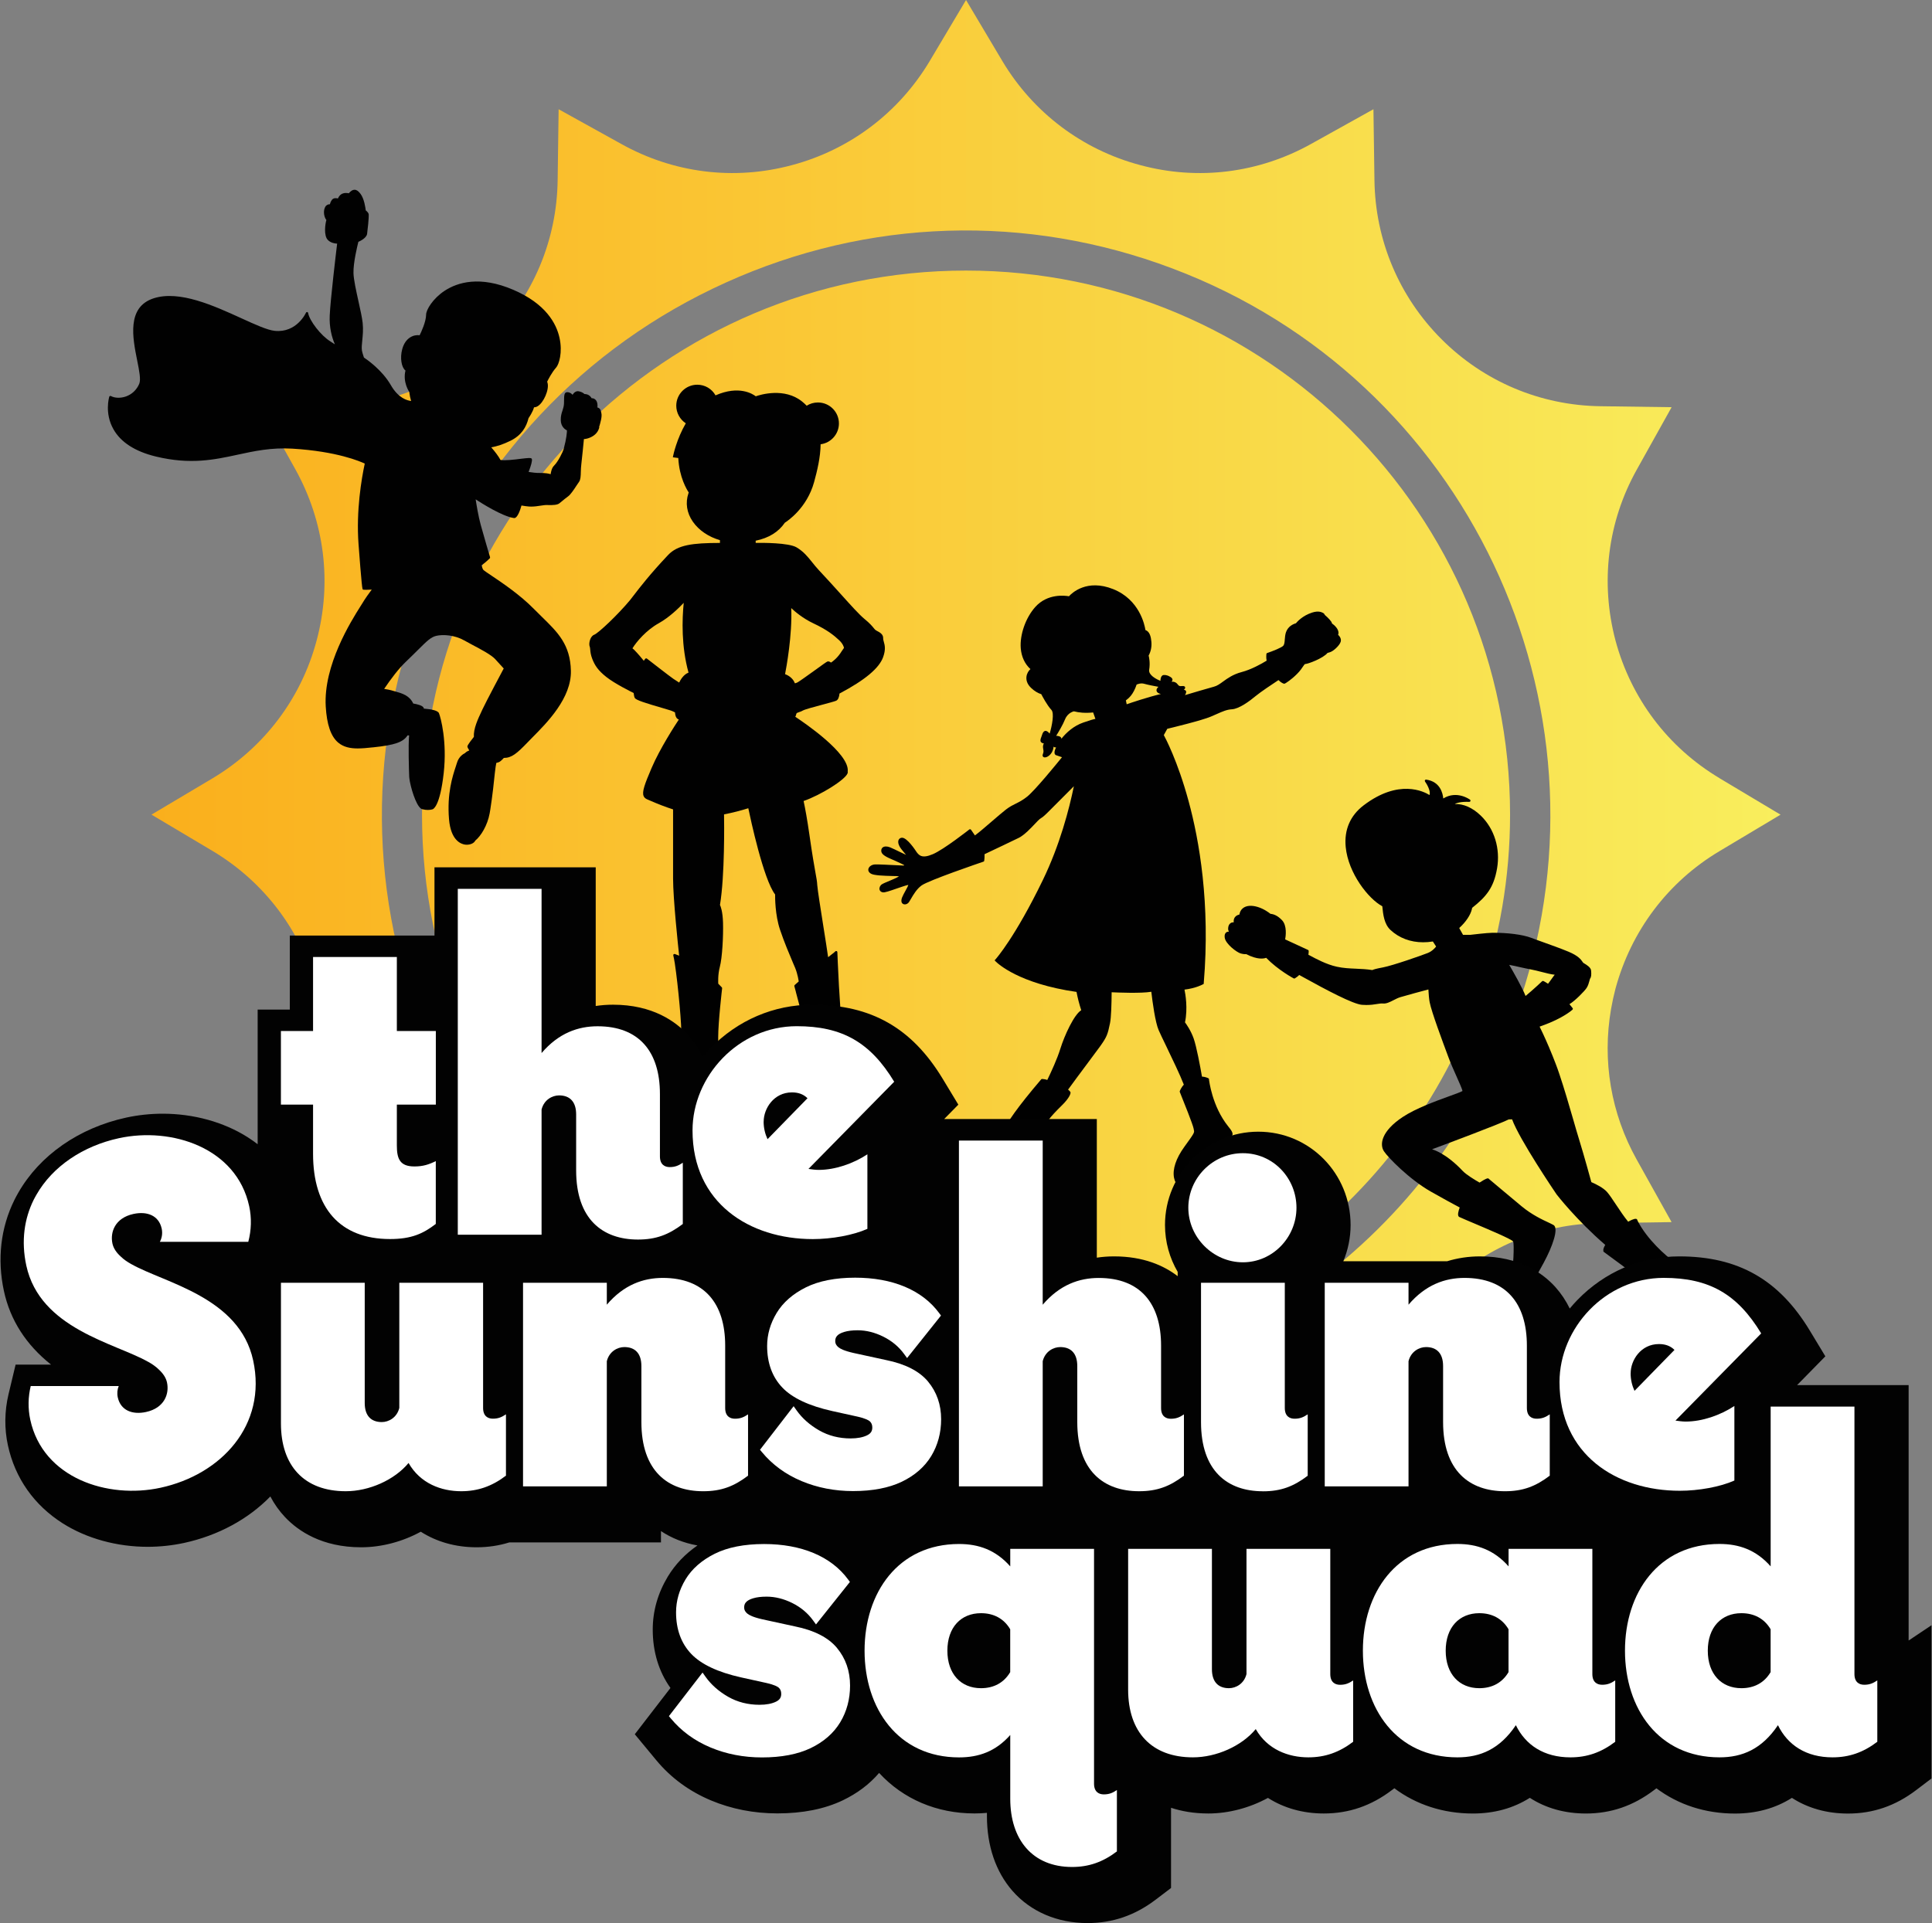
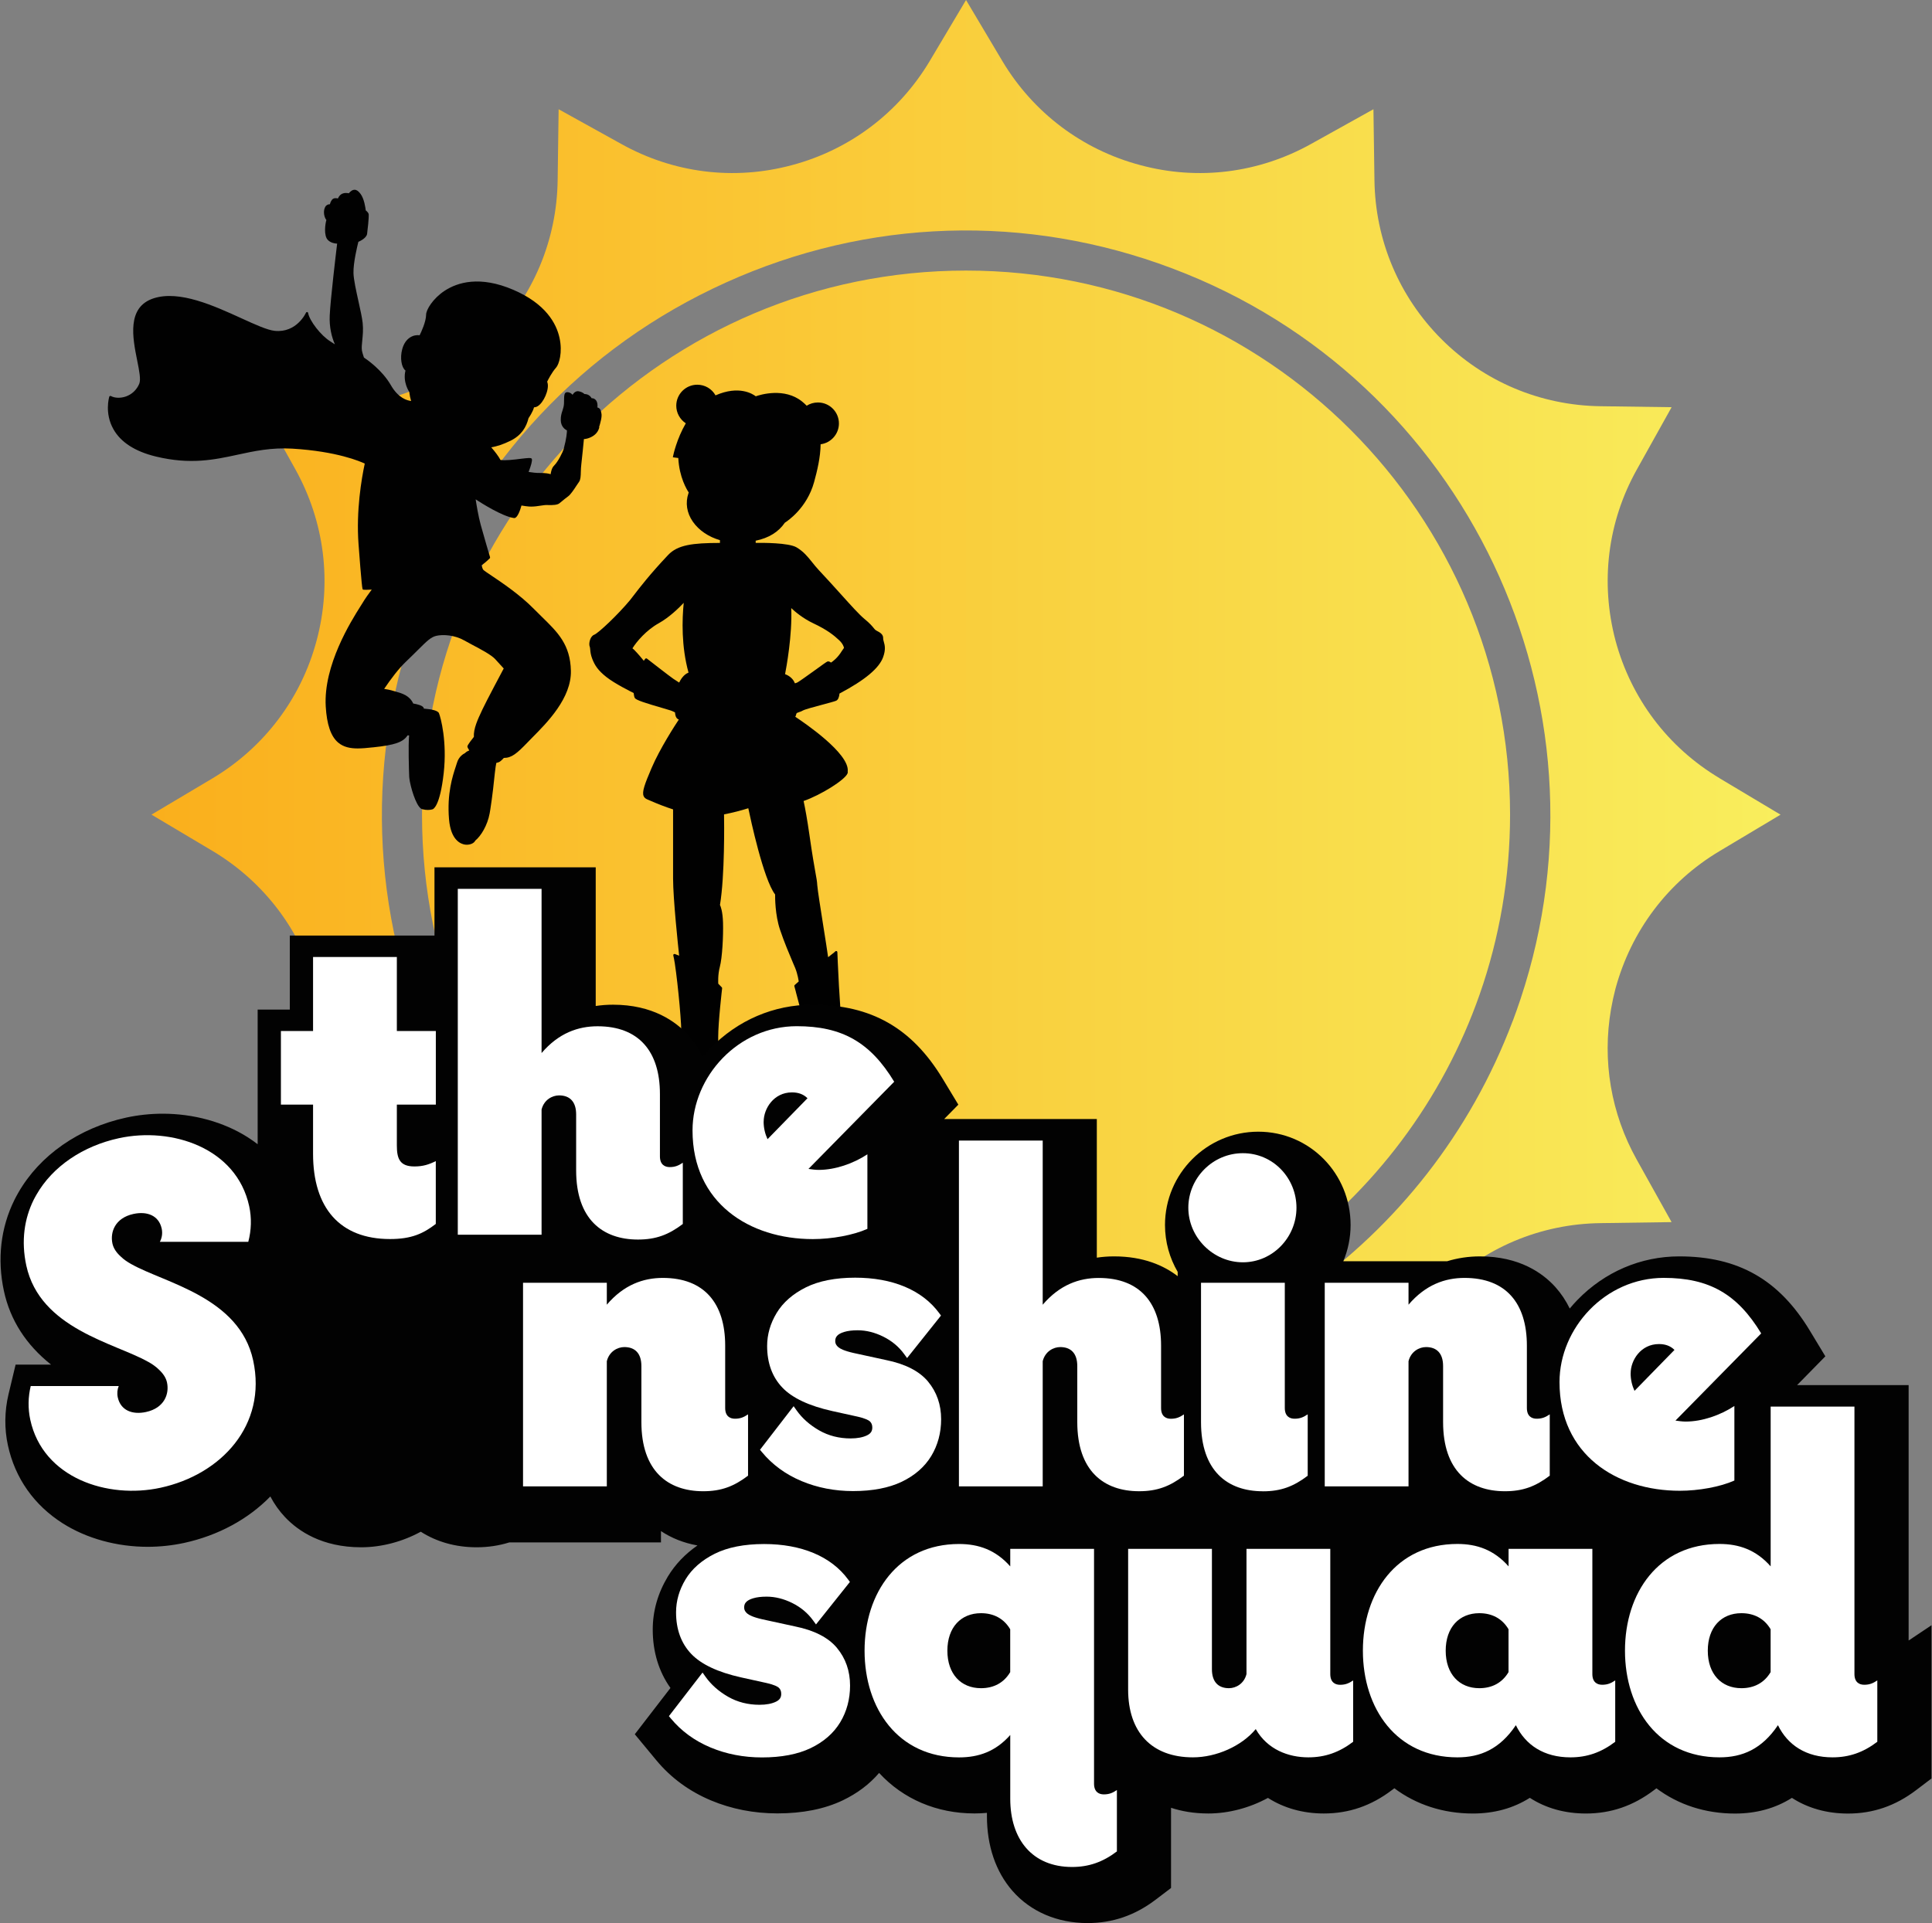
<svg xmlns="http://www.w3.org/2000/svg" width="230" height="229" viewBox="0 0 230 229" fill="none">
  <rect x="0" y="0" width="230" height="229" fill="#808080" stroke="none" />
  <path d="M115.004 32.219C79.232 32.219 50.239 61.227 50.239 97.005C50.239 132.784 78.912 161.471 114.409 161.792C114.609 161.792 114.809 161.792 115.004 161.792C143.291 161.792 167.337 143.654 176.164 118.373C178.501 111.681 179.769 104.492 179.769 97.005C179.769 61.227 150.771 32.219 114.999 32.219H115.004ZM115.004 32.219C79.232 32.219 50.239 61.227 50.239 97.005C50.239 132.784 78.912 161.471 114.409 161.792C114.609 161.792 114.809 161.792 115.004 161.792C143.291 161.792 167.337 143.654 176.164 118.373C178.501 111.681 179.769 104.492 179.769 97.005C179.769 61.227 150.771 32.219 114.999 32.219H115.004ZM204.702 92.66C198.556 88.994 194.18 83.171 192.322 76.279C190.491 69.364 191.374 62.147 194.863 55.91L199.002 48.489L190.552 48.373C183.397 48.284 176.661 45.445 171.607 40.389C166.552 35.333 163.714 28.594 163.625 21.438L163.505 13.008L156.118 17.12C149.879 20.61 142.641 21.526 135.751 19.662C128.839 17.827 123.013 13.421 119.348 7.305L115.004 0L110.66 7.305C106.995 13.421 101.174 17.827 94.284 19.662C87.371 21.526 80.157 20.61 73.922 17.12L66.503 13.008L66.387 21.438C66.299 28.59 63.46 35.333 58.406 40.389C53.351 45.445 46.643 48.28 39.489 48.373L31.038 48.489L35.177 55.91C38.634 62.147 39.549 69.364 37.691 76.279C35.86 83.166 31.452 88.994 25.338 92.66L18.035 97.005L25.338 101.351C31.452 105.017 35.86 110.84 37.691 117.732C39.554 124.652 38.638 131.864 35.177 138.1L31.038 145.522L39.489 145.643C46.61 145.731 53.351 148.566 58.406 153.627C63.46 158.683 66.294 165.421 66.387 172.578L66.503 181.003L73.922 176.895C78.029 174.586 82.582 173.405 87.19 173.405C89.555 173.405 91.948 173.73 94.284 174.353C96.356 174.916 98.331 175.701 100.18 176.7C104.477 179.01 108.096 182.444 110.656 186.743L114.999 194.015L119.343 186.743C123.008 180.594 128.829 176.217 135.719 174.358C142.636 172.494 149.874 173.41 156.113 176.9L163.5 181.008L163.621 172.583C163.709 165.431 166.543 158.688 171.602 153.631C176.657 148.575 183.393 145.736 190.547 145.648L198.998 145.527L194.858 138.105C191.774 132.589 190.724 126.311 191.792 120.153C191.932 119.344 192.108 118.54 192.317 117.737C194.18 110.849 198.552 105.022 204.698 101.355L211.968 97.01L204.698 92.665L204.702 92.66ZM180.085 121.575C169.953 148.44 144.857 165.38 117.833 166.509C116.871 166.551 115.91 166.569 114.944 166.569C106.814 166.569 98.54 165.152 90.475 162.108C73.123 155.546 59.321 142.594 51.669 125.683C44.018 108.74 43.423 89.853 49.988 72.468C56.547 55.083 69.463 41.304 86.401 33.65C103.306 25.996 122.191 25.401 139.57 31.968C174.58 45.152 192.735 83.756 181.014 118.968C180.726 119.842 180.415 120.711 180.09 121.58L180.085 121.575ZM115.004 32.219C79.232 32.219 50.239 61.227 50.239 97.005C50.239 132.784 78.912 161.471 114.409 161.792C114.609 161.792 114.809 161.792 115.004 161.792C143.291 161.792 167.337 143.654 176.164 118.373C178.501 111.681 179.769 104.492 179.769 97.005C179.769 61.227 150.771 32.219 114.999 32.219H115.004Z" fill="url(#paint0_linear_2071_46)" />
-   <path d="M200.772 151.929C200.759 151.752 200.68 151.567 200.531 151.367C200.531 151.362 200.522 151.353 200.517 151.348C200.285 151.027 199.89 150.665 199.337 150.275C198.301 149.54 196.071 147.579 194.933 145.335C194.933 145.316 194.933 145.297 194.924 145.279C194.91 145.228 194.877 145.195 194.835 145.167C194.821 145.153 194.803 145.144 194.784 145.139C194.784 145.139 194.784 145.139 194.775 145.139C194.533 145.098 194.059 145.349 193.832 145.479C193.363 144.921 192.852 144.15 192.382 143.443C191.95 142.793 191.574 142.226 191.295 141.919C190.854 141.436 190.05 141.027 189.446 140.766C189.335 140.358 188.596 137.657 187.992 135.701C187.792 135.055 187.551 134.228 187.277 133.271C186.789 131.588 186.208 129.585 185.646 127.922C185.497 127.476 185.349 127.053 185.2 126.672C184.945 125.998 184.689 125.375 184.452 124.817C184.452 124.813 184.452 124.803 184.448 124.799C183.872 123.442 183.407 122.494 183.286 122.247C183.402 122.21 183.514 122.168 183.625 122.127C186.097 121.239 187.156 120.272 187.198 120.231C187.254 120.179 187.258 120.096 187.212 120.04C187.086 119.877 186.961 119.724 186.84 119.575C187.486 119.194 188.647 118.018 188.893 117.628C189.065 117.359 189.154 117.029 189.219 116.787C189.247 116.675 189.284 116.541 189.307 116.508C189.428 116.373 189.465 116.053 189.414 115.56C189.377 115.202 188.926 114.923 188.624 114.738C188.573 114.71 188.531 114.682 188.499 114.663C188.471 114.645 188.438 114.593 188.392 114.528C188.224 114.282 187.918 113.827 186.743 113.334C185.772 112.93 184.657 112.535 183.676 112.182C183.128 111.986 182.654 111.819 182.287 111.675C181.279 111.289 179.453 111.052 177.623 111.076C177.047 111.08 175.212 111.299 175.054 111.317H174.167L173.716 110.509C174.515 109.784 175.077 108.943 175.235 108.218C175.24 108.18 175.249 108.143 175.254 108.106C176.949 106.763 177.827 105.703 178.222 103.408C178.627 101.047 177.906 98.7 176.29 97.129C175.323 96.186 174.19 95.689 173.196 95.745C173.428 95.6 173.93 95.452 174.915 95.484C174.98 95.484 175.031 95.447 175.054 95.391C175.073 95.335 175.054 95.27 175.008 95.229C174.994 95.219 173.461 94.072 171.816 95.08C171.765 94.481 171.458 93.068 169.781 92.835C169.725 92.826 169.67 92.854 169.637 92.9C169.609 92.947 169.614 93.012 169.642 93.058C169.869 93.37 170.357 94.225 170.176 94.671C169.53 94.262 166.52 92.701 162.316 95.916C160.736 97.125 160.007 98.83 160.202 100.852C160.504 103.993 162.92 107.046 164.559 107.915C164.657 108.915 164.782 110.035 165.53 110.736C166.562 111.698 167.914 112.205 169.419 112.205C169.79 112.205 170.171 112.177 170.562 112.112C170.566 112.112 170.576 112.112 170.58 112.112L170.966 112.711C170.84 112.874 170.492 113.278 169.967 113.483C169.219 113.78 165.8 114.979 164.629 115.198C163.779 115.356 163.486 115.453 163.375 115.514C162.701 115.407 162.055 115.379 161.428 115.351C160.652 115.318 159.918 115.286 159.138 115.114C157.925 114.854 156.597 114.138 156.03 113.831C155.9 113.762 155.821 113.72 155.765 113.697C155.798 113.436 155.798 113.264 155.798 113.241C155.798 113.185 155.765 113.134 155.714 113.116C155.696 113.106 153.74 112.205 152.996 111.861C153.066 111.48 153.238 110.23 152.625 109.579C152.095 109.022 151.626 108.85 151.245 108.817C151.092 108.696 150.483 108.227 149.726 107.999C148.992 107.776 148.369 107.827 147.97 108.143C147.738 108.324 147.598 108.589 147.547 108.905C147.31 108.952 147.129 109.063 147.008 109.226C146.892 109.389 146.846 109.593 146.873 109.83C146.678 109.821 146.553 109.881 146.469 109.946C146.297 110.076 146.204 110.309 146.204 110.62C146.204 110.708 146.237 110.815 146.293 110.941C146.195 110.941 146.102 110.95 146.014 111.006C145.889 111.08 145.749 111.252 145.8 111.652C145.898 112.4 147.231 113.408 147.71 113.539C147.923 113.594 148.086 113.622 148.216 113.622C148.267 113.622 148.314 113.622 148.355 113.613C149.707 114.315 150.469 114.157 150.734 114.054C152.146 115.514 153.995 116.499 154.014 116.508C154.032 116.517 154.056 116.522 154.079 116.522C154.102 116.522 154.13 116.517 154.153 116.503C154.348 116.383 154.52 116.248 154.673 116.099C154.785 116.16 154.952 116.253 155.161 116.369C157.856 117.86 161.08 119.58 162.158 119.654C162.343 119.668 162.511 119.673 162.669 119.673C163.203 119.673 163.593 119.612 163.923 119.557C164.206 119.51 164.429 119.478 164.643 119.496C165.029 119.538 165.451 119.329 165.893 119.101C166.162 118.962 166.446 118.818 166.715 118.739C167.347 118.544 169.535 117.958 170.046 117.823C170.079 118.423 170.125 118.976 170.199 119.348C170.422 120.505 171.742 124.037 172.373 125.733L172.499 126.067C172.717 126.662 173.061 127.415 173.358 128.089C173.679 128.814 174.083 129.706 174.102 129.915C173.953 130.018 173.242 130.278 172.559 130.524C170.957 131.105 168.536 131.983 166.984 133.015C164.467 134.688 164.211 136.259 164.755 137.091C165.242 137.839 167.797 140.446 170.325 141.886C171.742 142.695 172.982 143.364 173.776 143.787C173.632 144.159 173.479 144.698 173.67 144.879C173.67 144.879 173.679 144.889 173.684 144.893C173.693 144.902 173.707 144.907 173.721 144.916C173.735 144.921 173.753 144.93 173.767 144.935C174.185 145.126 174.84 145.404 175.593 145.72C177.219 146.408 179.941 147.556 180.127 147.826C180.308 148.155 180.113 151.195 179.955 152.189C179.862 152.761 180.211 153.281 180.568 153.579C180.661 153.658 180.759 153.723 180.852 153.769C181 153.848 181.144 153.89 181.275 153.89C181.335 153.89 181.391 153.881 181.446 153.862C181.92 153.695 182.552 152.635 183.797 150.326C184.805 148.458 185.595 146.264 184.945 145.874C184.861 145.823 184.736 145.762 184.582 145.688C184.517 145.66 184.448 145.627 184.378 145.59C183.625 145.242 182.366 144.656 181.144 143.643C179.681 142.43 177.66 140.725 177.265 140.395C177.228 140.358 177.205 140.339 177.2 140.334C177.2 140.334 177.2 140.334 177.196 140.334C177.196 140.334 177.196 140.334 177.191 140.33C177.191 140.33 177.182 140.33 177.177 140.325C177.177 140.325 177.159 140.316 177.145 140.316C177.126 140.316 177.107 140.316 177.089 140.316C176.894 140.344 176.438 140.622 176.136 140.822C175.449 140.427 174.534 139.86 174.13 139.433C173.396 138.647 172.006 137.351 170.487 136.854C172.178 136.226 178.399 133.898 179.625 133.294C179.667 133.294 179.714 133.294 179.755 133.294C179.844 133.294 179.927 133.294 180.011 133.289C180.875 135.682 185.117 141.947 185.307 142.226C185.33 142.258 187.681 145.293 191.1 148.239C190.965 148.472 190.84 148.736 190.877 148.913C190.859 148.969 190.877 149.034 190.928 149.076C190.97 149.104 195.179 152.171 195.634 152.654C196.062 153.105 195.374 154.49 194.701 155.754C193.915 157.218 194.538 158.324 195.03 158.746C195.063 158.774 195.105 158.788 195.151 158.788C195.156 158.788 195.165 158.788 195.17 158.788C195.551 158.756 196.917 157.106 199.476 153.876C200.043 153.161 200.489 152.598 200.614 152.468C200.759 152.319 200.819 152.147 200.8 151.948L200.772 151.929ZM179.676 114.896C180.146 114.984 180.541 115.072 180.917 115.16C181.321 115.249 181.734 115.342 182.246 115.439C182.64 115.509 183.082 115.625 183.504 115.732C184.085 115.881 184.643 116.025 185.089 116.071C185.056 116.104 185.028 116.141 185 116.174C184.633 116.694 184.392 117.01 184.29 117.145C183.955 116.917 183.76 116.829 183.737 116.819C183.686 116.796 183.625 116.81 183.583 116.847C183.57 116.861 182.547 117.833 181.614 118.599C181.237 117.619 180.095 115.621 179.672 114.9L179.676 114.896Z" fill="#010101" />
  <path d="M71.349 50.882L71.321 50.979C71.154 51.551 70.699 51.974 69.997 52.197C69.821 52.252 69.658 52.276 69.514 52.285C69.472 52.708 69.291 54.576 69.203 55.301C69.166 55.594 69.156 55.882 69.147 56.166C69.133 56.677 69.124 57.114 68.933 57.378C68.864 57.471 68.771 57.615 68.659 57.783C68.339 58.275 67.935 58.884 67.637 59.102C67.391 59.279 67.108 59.511 66.885 59.697C66.759 59.8 66.652 59.888 66.573 59.948C66.36 60.111 65.904 60.171 65.119 60.139C64.915 60.13 64.655 60.167 64.362 60.213C64.023 60.264 63.642 60.325 63.238 60.325C63.15 60.325 63.057 60.325 62.964 60.315C62.718 60.297 62.406 60.25 62.081 60.195C61.937 60.715 61.612 61.691 61.222 61.691C61.194 61.691 61.161 61.686 61.133 61.677C61.133 61.677 61.124 61.677 61.119 61.677C59.763 61.454 57.403 59.971 56.627 59.465C56.72 60.069 56.943 61.463 57.231 62.504C57.584 63.806 58.267 66.101 58.337 66.338C58.337 66.338 58.337 66.343 58.337 66.347C58.337 66.347 58.337 66.352 58.337 66.357C58.337 66.361 58.337 66.366 58.337 66.375C58.337 66.394 58.337 66.417 58.337 66.436C58.332 66.454 58.318 66.473 58.304 66.487C57.821 66.961 57.449 67.226 57.328 67.309C57.394 67.57 57.468 67.769 57.542 67.858C57.621 67.946 58.011 68.211 58.504 68.541C59.777 69.396 61.904 70.823 63.563 72.514C63.898 72.858 64.227 73.179 64.543 73.486C66.411 75.312 67.888 76.757 67.963 79.866C68.046 83.11 65.138 86.042 63.4 87.794C63.191 88.008 62.996 88.203 62.824 88.384C61.533 89.728 60.91 90.253 59.981 90.253C59.888 90.355 59.656 90.597 59.498 90.699C59.428 90.745 59.284 90.806 59.085 90.847C59.047 91.038 58.959 91.531 58.908 92.065C58.848 92.743 58.602 94.956 58.369 96.406C58.346 96.564 58.323 96.707 58.295 96.842C58.035 98.292 57.24 99.57 56.581 100.095C56.45 100.388 56.032 100.588 55.582 100.588C55.521 100.588 55.452 100.588 55.387 100.579C54.876 100.514 53.668 100.081 53.454 97.549C53.199 94.491 53.882 92.418 54.248 91.312C54.309 91.136 54.36 90.982 54.392 90.861C54.62 90.057 55.21 89.751 55.349 89.686C55.503 89.518 55.717 89.416 55.865 89.36C55.717 89.137 55.642 88.956 55.642 88.891C55.642 88.844 55.642 88.71 56.413 87.748C56.353 86.781 56.892 85.629 57.333 84.695L57.431 84.481C57.886 83.505 59.73 80.052 59.967 79.601C59.74 79.364 59.521 79.123 59.322 78.895C59.187 78.746 59.061 78.607 58.95 78.486C58.457 77.961 57.291 77.347 56.265 76.804C55.898 76.609 55.554 76.427 55.266 76.26C54.132 75.614 52.743 75.526 51.93 75.716C51.289 75.87 50.829 76.33 49.812 77.338C49.422 77.724 48.938 78.207 48.339 78.779C47.438 79.634 46.513 80.875 45.733 82.032C45.989 82.069 46.453 82.148 46.946 82.306C47.025 82.329 47.113 82.352 47.206 82.38C47.865 82.571 48.757 82.822 49.194 83.774C49.598 83.84 50.374 84.007 50.444 84.318C50.444 84.332 50.448 84.351 50.453 84.379C50.741 84.416 51.034 84.448 51.085 84.448H51.103C51.34 84.481 52.125 84.611 52.255 84.922C52.469 85.433 53.24 88.315 52.822 92.056C52.381 95.996 51.591 96.34 51.503 96.368C51.494 96.368 51.271 96.447 50.927 96.447C50.755 96.447 50.555 96.429 50.337 96.373C49.719 96.359 49.045 94.342 48.808 93.138C48.808 93.12 48.799 93.097 48.794 93.073C48.753 92.841 48.725 92.641 48.715 92.497C48.678 91.586 48.595 88.817 48.702 87.571H48.516C48.009 88.371 46.997 88.724 44.451 88.989L44.335 88.998C43.731 89.063 43.141 89.123 42.583 89.123C41.705 89.123 40.906 88.97 40.26 88.426C39.387 87.687 38.904 86.279 38.778 84.118C38.495 79.211 41.798 73.964 42.885 72.24C42.992 72.073 43.076 71.938 43.127 71.854C43.452 71.306 43.916 70.655 44.256 70.205C43.981 70.223 43.768 70.233 43.605 70.233C43.443 70.233 43.336 70.228 43.299 70.223H43.275C43.155 70.209 43.145 70.205 43.057 69.364C42.969 68.476 42.839 66.933 42.681 64.777C42.388 60.808 43.038 57.011 43.424 55.203C42.908 54.957 40.116 53.74 34.792 53.424C32.302 53.275 30.263 53.716 28.293 54.144C25.529 54.743 22.667 55.361 18.537 54.358C16.08 53.758 14.389 52.671 13.511 51.123C12.424 49.213 12.986 47.317 13.009 47.238C13.023 47.201 13.051 47.169 13.088 47.155C13.125 47.141 13.167 47.145 13.199 47.159C13.678 47.415 14.37 47.433 15.002 47.206C15.717 46.95 16.275 46.416 16.577 45.7C16.786 45.198 16.577 44.143 16.331 42.921C15.792 40.235 15.058 36.559 18.305 35.518C21.371 34.538 25.45 36.401 28.725 37.893C30.384 38.65 31.814 39.306 32.72 39.398C35.289 39.654 36.386 37.33 36.428 37.233C36.451 37.182 36.507 37.149 36.567 37.154C36.623 37.163 36.669 37.205 36.679 37.265C36.846 38.209 38.226 39.979 39.322 40.648C39.54 40.783 39.721 40.9 39.865 41.002C39.484 40.114 39.192 38.966 39.252 37.591C39.331 35.704 40.033 29.867 40.135 29.012C39.819 28.998 39.382 28.914 39.048 28.594C38.5 28.064 38.727 26.609 38.853 26.2C38.816 26.154 38.788 26.103 38.755 26.052C38.518 25.592 38.504 25.02 38.723 24.63C38.871 24.374 39.099 24.318 39.276 24.323C39.327 24.1 39.419 23.928 39.503 23.812C39.703 23.538 40.042 23.584 40.228 23.635C40.33 23.407 40.474 23.217 40.66 23.11C40.985 22.924 41.357 22.98 41.524 23.017C41.7 22.808 41.938 22.594 42.216 22.599C42.453 22.599 42.676 22.757 42.922 23.087C43.364 23.672 43.512 24.778 43.54 25.048C43.745 25.215 43.879 25.378 43.893 25.517C43.926 25.954 43.763 27.39 43.703 27.841C43.638 28.334 42.899 28.696 42.662 28.798C42.565 29.184 42.044 31.284 42.081 32.525C42.105 33.306 42.397 34.617 42.676 35.885C42.895 36.875 43.103 37.809 43.173 38.441C43.261 39.25 43.187 39.928 43.127 40.532C43.08 40.992 43.038 41.397 43.085 41.736C43.108 41.899 43.201 42.201 43.327 42.577C43.629 42.777 45.477 44.027 46.541 45.881C47.419 47.41 48.483 47.698 48.943 47.749C48.846 47.424 48.767 47.062 48.72 46.667C48.678 46.606 47.93 45.482 48.27 44.125C47.786 43.743 47.605 42.619 47.879 41.596C48.256 40.175 49.287 39.821 49.956 39.923C50.123 39.584 50.722 38.325 50.727 37.474C50.727 36.898 51.522 35.55 52.938 34.621C54.458 33.627 57.115 32.795 61.11 34.51C64.975 36.169 66.234 38.525 66.606 40.216C66.996 41.973 66.541 43.39 66.211 43.762C65.672 44.366 65.245 45.235 65.138 45.449C65.156 45.495 65.17 45.547 65.184 45.598C65.403 46.379 64.72 47.968 63.99 48.381C63.846 48.465 63.702 48.502 63.572 48.507C63.438 49.032 62.996 49.683 62.922 49.789C62.657 50.863 62.076 51.848 60.752 52.494C59.93 52.898 59.168 53.154 58.481 53.266C58.964 53.823 59.326 54.307 59.586 54.776C60.172 54.855 61.166 54.739 61.97 54.636C62.941 54.52 63.187 54.502 63.284 54.609C63.294 54.618 63.298 54.627 63.307 54.636C63.307 54.641 63.312 54.651 63.317 54.66C63.317 54.66 63.317 54.669 63.317 54.674C63.373 54.869 63.242 55.38 62.931 56.198C63.363 56.268 63.842 56.328 64.251 56.319C64.957 56.309 65.352 56.398 65.551 56.468C65.607 56.133 65.677 55.724 65.983 55.422C66.425 54.985 67.005 53.842 67.112 53.442C67.451 52.173 67.493 51.477 67.493 51.253C67.284 51.151 66.778 50.817 66.759 50.05C66.745 49.548 66.852 49.209 66.964 48.883C67.043 48.628 67.122 48.391 67.14 48.084C67.145 47.921 67.15 47.773 67.15 47.633C67.159 47.108 67.163 46.699 67.535 46.699C67.749 46.699 67.981 46.797 68.162 47.011C68.292 46.797 68.543 46.518 68.919 46.597C69.3 46.681 69.491 46.834 69.57 46.918C69.667 46.918 69.765 46.931 69.867 46.959C70.192 47.052 70.36 47.285 70.429 47.419C70.536 47.419 70.624 47.433 70.685 47.461C70.912 47.568 71.191 47.8 71.121 48.521C71.47 48.609 71.521 48.855 71.595 49.213C71.684 49.632 71.489 50.296 71.317 50.877L71.349 50.882Z" fill="#010101" />
-   <path d="M159.297 75.618C159.315 75.562 159.329 75.511 159.338 75.46C159.422 74.879 158.762 74.377 158.567 74.237C158.553 74.163 158.53 74.103 158.497 74.047C158.275 73.703 157.759 73.261 157.736 73.243C157.736 73.243 157.736 73.243 157.731 73.243C157.68 73.131 157.61 73.034 157.513 72.992L157.489 72.978C157.327 72.894 156.95 72.704 156.203 72.945C155.069 73.308 154.423 74.037 154.275 74.219C153.875 74.335 153.336 74.614 153.095 75.278C152.997 75.557 152.974 75.859 152.951 76.133C152.932 76.436 152.904 76.724 152.783 76.882C152.607 77.105 151.51 77.541 150.86 77.76C150.86 77.76 150.855 77.76 150.851 77.76C150.841 77.76 150.832 77.769 150.823 77.778C150.823 77.778 150.814 77.778 150.814 77.783C150.809 77.783 150.804 77.792 150.8 77.797C150.795 77.806 150.786 77.811 150.781 77.825C150.781 77.825 150.776 77.834 150.772 77.839C150.772 77.848 150.767 77.858 150.762 77.871C150.762 77.89 150.711 78.327 150.79 78.671C150.145 79.066 148.941 79.735 147.803 80.032C146.8 80.297 146.135 80.771 145.606 81.157C145.22 81.441 144.886 81.677 144.519 81.77C143.789 81.966 141.857 82.542 141.072 82.774C141.183 82.579 141.267 82.398 141.169 82.258C141.118 82.189 141.048 82.151 140.932 82.147C141.039 82.054 141.104 81.952 141.09 81.859C141.072 81.724 140.942 81.668 140.709 81.696C140.393 81.733 140.328 81.654 140.221 81.519C140.156 81.436 140.073 81.329 139.919 81.255C139.775 81.18 139.617 81.166 139.473 81.176C139.506 81.138 139.529 81.101 139.548 81.073C139.585 81.008 139.594 80.934 139.571 80.864C139.52 80.702 139.311 80.59 139.237 80.558C139.176 80.516 138.902 80.358 138.54 80.381C138.447 80.381 138.368 80.427 138.303 80.502C138.196 80.636 138.154 80.86 138.145 81.073C137.629 80.869 136.705 80.372 136.807 79.758C136.942 78.931 136.798 78.271 136.742 78.067C137.007 77.574 137.118 77.03 137.072 76.445C137.021 75.785 136.858 75.357 136.579 75.144C136.514 75.092 136.44 75.055 136.361 75.027C136.273 74.433 135.664 71.407 132.524 70.153C129.388 68.898 127.599 70.622 127.255 71.003C126.8 70.919 124.7 70.645 123.242 72.285C122.099 73.564 121.393 75.585 121.518 77.193C121.602 78.206 121.996 79.061 122.67 79.674C122.447 79.874 122.238 80.2 122.196 80.59C122.159 80.92 122.224 81.417 122.749 81.915C123.163 82.309 123.581 82.546 123.962 82.663C124.096 82.923 124.649 83.978 125.169 84.535C125.527 84.917 125.244 86.408 124.96 87.356C124.937 87.333 124.909 87.301 124.877 87.268C124.765 87.152 124.598 86.994 124.408 87.04C124.208 87.087 124.115 87.31 124.041 87.547C124.017 87.621 123.994 87.691 123.966 87.761C123.887 87.97 123.813 88.165 123.906 88.328C123.962 88.425 124.068 88.49 124.222 88.518C124.236 88.518 124.254 88.518 124.268 88.518C124.24 88.579 124.208 88.648 124.189 88.727C124.143 88.904 124.171 89.053 124.194 89.201C124.226 89.378 124.259 89.545 124.152 89.791C124.073 89.977 124.152 90.084 124.189 90.121C124.236 90.163 124.291 90.186 124.366 90.191C124.454 90.196 124.561 90.172 124.672 90.117C125.035 89.936 125.374 89.513 125.43 88.909C125.453 88.927 125.476 88.946 125.495 88.96C125.527 88.983 125.56 88.992 125.602 88.997C125.625 88.997 125.653 88.997 125.685 88.992C125.694 88.992 125.708 88.983 125.722 88.974C125.606 89.225 125.541 89.438 125.536 89.587C125.527 89.81 125.643 89.894 125.708 89.922C125.834 89.973 126.085 90.056 126.428 90.168C126.117 90.554 125.309 91.543 124.463 92.533C123.618 93.519 122.73 94.504 122.275 94.866C121.722 95.298 121.328 95.498 120.942 95.689C120.589 95.861 120.231 96.037 119.771 96.386C119.39 96.679 118.777 97.208 118.127 97.766C117.393 98.398 116.58 99.1 116.064 99.481L115.599 98.807C115.599 98.807 115.585 98.788 115.576 98.784C115.553 98.761 115.516 98.747 115.483 98.747C115.479 98.747 115.469 98.747 115.46 98.747C115.455 98.747 115.451 98.747 115.441 98.751C115.428 98.751 115.414 98.761 115.395 98.77C115.367 98.793 112.357 101.163 111.047 101.716C109.76 102.265 109.388 101.888 109.012 101.303C109.003 101.289 107.976 99.709 107.363 99.755C107.186 99.769 107.047 99.862 106.977 100.015C106.852 100.303 106.986 100.717 107.339 101.159C107.483 101.34 107.613 101.493 107.72 101.623C107.767 101.679 107.818 101.739 107.86 101.795C107.655 101.698 107.39 101.572 107.158 101.461C106.703 101.238 106.238 101.014 105.969 100.903C105.593 100.754 105.263 100.763 105.072 100.921C104.933 101.038 104.882 101.219 104.924 101.428C105.007 101.828 105.676 102.116 106.215 102.348C106.322 102.39 106.42 102.432 106.499 102.469C106.582 102.506 106.666 102.548 106.759 102.59C107.061 102.725 107.558 102.952 107.66 103.036C107.646 103.05 107.6 103.068 107.53 103.068C107.469 103.068 107.205 103.055 106.866 103.036C106.001 102.994 104.547 102.915 104.143 102.938C103.758 102.962 103.437 103.194 103.377 103.482C103.353 103.589 103.349 103.868 103.73 104.058C104.106 104.244 105.133 104.286 106.243 104.314C106.578 104.319 106.921 104.328 106.986 104.346C106.996 104.346 107.005 104.346 107.014 104.356C106.982 104.379 106.935 104.412 106.856 104.453C106.661 104.565 106.276 104.728 105.909 104.881C105.518 105.044 105.151 105.197 104.998 105.295C104.78 105.429 104.659 105.694 104.705 105.922C104.747 106.108 104.9 106.233 105.109 106.261C105.342 106.294 105.909 106.098 106.819 105.782C107.293 105.62 107.925 105.401 108.134 105.374C108.101 105.513 107.925 105.829 107.804 106.052C107.651 106.326 107.493 106.614 107.39 106.87C107.209 107.353 107.372 107.553 107.483 107.627C107.544 107.665 107.613 107.688 107.683 107.692C107.827 107.702 107.99 107.646 108.111 107.534C108.208 107.451 108.31 107.27 108.45 107.028C108.719 106.563 109.128 105.861 109.709 105.439C110.55 104.83 116.631 102.757 117.067 102.608C117.067 102.608 117.081 102.599 117.086 102.599C117.086 102.599 117.128 102.576 117.142 102.557C117.151 102.557 117.151 102.548 117.156 102.539C117.156 102.529 117.165 102.52 117.17 102.506C117.17 102.506 117.17 102.497 117.17 102.492C117.17 102.488 117.17 102.483 117.17 102.474C117.216 102.186 117.211 101.87 117.207 101.716C118.28 101.21 120.705 100.057 121.295 99.764C121.945 99.439 122.73 98.607 123.251 98.054C123.362 97.933 123.465 97.826 123.553 97.738C123.753 97.538 123.827 97.487 123.924 97.427C124.064 97.343 124.236 97.232 124.733 96.739C125.397 96.075 127.107 94.364 127.841 93.625C127.283 96.353 126.178 100.605 124.147 104.797C120.844 111.605 118.605 114.133 118.503 114.25C118.503 114.25 118.494 114.259 118.489 114.264L118.405 114.352L118.484 114.436C118.484 114.436 118.503 114.459 118.512 114.468C118.763 114.724 121.286 117.131 128.157 118.116C128.291 118.813 128.473 119.547 128.719 120.296C127.869 120.811 126.73 123.279 126.229 124.892C125.852 126.105 125.128 127.675 124.677 128.6C124.403 128.498 124.143 128.489 124.068 128.484H124.05C124.05 128.484 124.036 128.484 124.027 128.484C124.008 128.484 123.985 128.498 123.971 128.512C123.962 128.512 123.957 128.521 123.952 128.526C118.317 135.143 118.763 135.994 119.432 137.281C119.544 137.495 119.66 137.718 119.748 137.983C120.375 139.888 121.472 141.175 122.271 141.608C122.452 141.701 122.647 141.761 122.856 141.775C123.116 141.794 123.39 141.747 123.646 141.631C123.79 141.566 123.924 141.487 124.045 141.38C124.092 141.347 124.133 141.31 124.175 141.268C124.185 141.259 124.194 141.25 124.199 141.241C124.533 140.911 124.784 140.437 124.919 139.856C125.179 138.754 124.779 137.114 124.487 135.915C124.329 135.269 124.189 134.702 124.217 134.474C124.282 133.944 125.012 132.996 126.382 131.658C127.372 130.696 127.441 130.208 127.446 130.134C127.446 130.124 127.446 130.11 127.446 130.101C127.446 130.087 127.441 130.078 127.437 130.069C127.437 130.069 127.437 130.069 127.437 130.059C127.418 130.022 127.353 129.901 127.149 129.753C127.715 128.967 128.584 127.801 129.378 126.737C130.075 125.803 130.679 124.994 130.977 124.58C131.771 123.465 131.873 123.168 132.147 121.825C132.282 121.16 132.328 119.585 132.338 118.158C133.035 118.19 135.845 118.307 137.062 118.098C137.202 119.315 137.527 121.732 137.936 122.67C138.098 123.047 138.433 123.744 138.823 124.548C139.552 126.067 140.505 128.042 140.932 129.158C140.677 129.413 140.491 129.822 140.458 129.906C140.458 129.915 140.454 129.92 140.454 129.92C140.444 129.943 140.44 129.966 140.444 129.99C140.444 129.994 140.444 130.004 140.444 130.008C140.444 130.018 140.444 130.027 140.454 130.036C140.886 131.105 142.029 133.958 142.098 134.395C142.108 134.46 142.117 134.521 142.131 134.572C142.196 134.874 142.2 134.897 140.988 136.57C139.998 137.932 139.566 139.242 139.766 140.251C139.854 140.697 140.068 141.078 140.393 141.375C140.403 141.389 140.417 141.399 140.43 141.408C140.528 141.496 140.64 141.58 140.76 141.654C140.821 141.691 140.881 141.71 140.955 141.715C141.676 141.766 142.981 140.2 144.7 138.029C145.099 137.523 145.48 137.049 145.796 136.677C146.224 136.17 146.656 135.455 146.73 135.111C146.772 134.916 146.632 134.669 146.442 134.418C146.382 134.339 146.317 134.26 146.256 134.181L146.224 134.14C144.291 131.746 143.938 128.633 143.924 128.512C143.924 128.507 143.924 128.498 143.924 128.493C143.924 128.489 143.924 128.479 143.919 128.47C143.919 128.465 143.919 128.456 143.91 128.451C143.91 128.447 143.901 128.437 143.896 128.433C143.887 128.419 143.868 128.405 143.85 128.396C143.85 128.396 143.84 128.396 143.831 128.386C143.752 128.349 143.464 128.219 143.092 128.2C142.879 126.974 142.447 124.636 142.098 123.646C141.768 122.712 141.225 121.945 141.072 121.741C141.42 120.049 141.123 118.376 141.011 117.842C142.391 117.675 143.176 117.228 143.236 117.196L143.302 117.159V117.084C144.101 107.572 142.763 100.039 141.499 95.401C140.198 90.6 138.698 87.807 138.549 87.533C138.693 87.282 138.832 87.036 138.962 86.785C139.501 86.655 143.079 85.79 144.142 85.335C144.389 85.233 144.612 85.135 144.816 85.042C145.536 84.721 146.052 84.494 146.642 84.461C147.52 84.419 148.797 83.457 149.48 82.886C150.042 82.421 151.459 81.468 152.198 80.985C152.542 81.32 152.769 81.394 152.853 81.413C152.867 81.413 152.876 81.413 152.881 81.413C152.881 81.413 152.923 81.413 152.941 81.403C152.941 81.403 152.946 81.403 152.951 81.403C152.951 81.403 152.96 81.403 152.965 81.399C152.969 81.394 152.969 81.399 152.974 81.394C153.076 81.338 153.699 80.966 154.409 80.251C154.781 79.879 154.99 79.568 155.125 79.359C155.264 79.149 155.325 79.07 155.39 79.07C155.743 79.061 157.54 78.373 158.042 77.746C158.084 77.737 158.13 77.723 158.182 77.709C158.223 77.695 158.27 77.686 158.321 77.667C158.716 77.555 159.464 76.882 159.603 76.426C159.724 76.036 159.436 75.715 159.283 75.576L159.297 75.618ZM128.937 86.05C127.845 86.427 126.949 87.217 126.354 87.974C126.354 87.914 126.34 87.854 126.303 87.807C126.21 87.682 125.978 87.63 125.736 87.617C125.982 87.226 126.526 86.325 126.8 85.637C126.963 85.242 127.223 85.01 127.446 84.87C127.622 84.763 127.78 84.717 127.841 84.703C128.166 84.787 128.505 84.838 128.849 84.865C129.276 84.893 129.708 84.884 130.136 84.838L130.405 85.604C130.187 85.641 129.769 85.758 128.932 86.05H128.937ZM134.131 83.866L134.033 83.402C134.275 83.225 134.47 83.039 134.614 82.862C134.893 82.519 135.13 82.063 135.311 81.519C135.441 81.459 135.836 81.31 136.222 81.427C136.635 81.547 137.494 81.71 137.903 81.784C137.871 81.822 137.834 81.863 137.792 81.91C137.69 82.031 137.652 82.165 137.694 82.291C137.727 82.403 137.838 82.556 138.159 82.63C138.173 82.63 138.187 82.635 138.205 82.639C136.593 83.025 134.642 83.685 134.136 83.862L134.131 83.866ZM153.002 77.067C153.002 77.067 152.992 77.077 152.988 77.081C152.992 77.077 152.997 77.072 153.002 77.067C153.011 77.058 153.02 77.044 153.03 77.03C153.025 77.044 153.016 77.053 153.006 77.067H153.002Z" fill="#010101" />
  <path d="M95.091 84.811C95.217 84.773 95.379 84.722 95.565 84.615C95.821 84.467 96.991 84.155 97.934 83.904C98.664 83.709 99.291 83.542 99.523 83.449C99.783 83.347 99.9 83.007 99.941 82.585C102.961 80.99 104.661 79.573 105.135 78.249C105.47 77.315 105.326 76.808 105.219 76.436C105.177 76.283 105.135 76.144 105.14 76.013C105.163 75.535 104.74 75.307 104.457 75.158C104.378 75.117 104.299 75.075 104.248 75.037C104.174 74.986 104.113 74.907 104.016 74.791C103.834 74.568 103.565 74.234 102.915 73.704C102.311 73.211 101.312 72.1 100.044 70.692C99.272 69.837 98.399 68.866 97.475 67.885C97.168 67.555 96.908 67.235 96.666 66.928C96.15 66.287 95.672 65.683 94.831 65.181C93.888 64.618 90.697 64.632 89.962 64.646V64.386C91.523 64.066 92.685 63.345 93.433 62.244C93.739 62.049 96.053 60.524 96.917 57.406C97.289 56.044 97.674 54.455 97.693 52.903C98.919 52.745 99.872 51.69 99.872 50.426C99.872 49.046 98.752 47.926 97.372 47.926C96.88 47.926 96.425 48.065 96.034 48.312C95.872 48.144 95.695 47.981 95.505 47.828C93.391 46.104 90.492 47.006 89.972 47.191C89.623 46.917 87.983 45.849 85.182 47.08C84.741 46.295 83.918 45.811 83.008 45.811C81.633 45.811 80.508 46.931 80.508 48.312C80.508 49.157 80.941 49.943 81.642 50.407C80.56 52.271 80.155 54.172 80.132 54.302L80.1 54.45L80.248 54.474C80.248 54.474 80.467 54.506 80.75 54.539C80.862 56.839 81.777 58.326 81.99 58.638C81.981 58.67 81.967 58.707 81.958 58.74C81.572 59.874 81.754 61.068 82.474 62.109C83.194 63.15 84.36 63.935 85.707 64.321V64.651C82.436 64.656 80.671 64.883 79.533 66.092C77.377 68.369 76.123 70.009 75.445 70.892C75.254 71.138 75.106 71.338 74.994 71.473C73.531 73.23 71.24 75.391 70.734 75.586C70.502 75.674 70.362 75.906 70.283 76.088C70.149 76.404 70.116 76.78 70.204 76.989C70.242 77.082 70.251 77.208 70.265 77.361C70.288 77.621 70.321 77.979 70.511 78.467C70.813 79.229 71.18 79.819 72.183 80.614C73.187 81.409 75.115 82.366 75.435 82.524C75.463 82.798 75.51 83.017 75.579 83.124C75.724 83.365 76.82 83.718 78.924 84.327C79.38 84.457 79.737 84.564 79.853 84.606C80.123 84.708 80.281 84.792 80.36 84.834C80.369 85.038 80.425 85.475 80.694 85.624C80.731 85.642 80.773 85.666 80.815 85.68C80.369 86.349 78.562 89.132 77.572 91.447C76.736 93.398 76.416 94.295 76.62 94.788C76.694 94.974 76.838 95.099 77.071 95.197C77.126 95.22 77.215 95.257 77.322 95.304C78.306 95.736 79.245 96.099 80.128 96.382C80.128 97.153 80.128 102.158 80.128 104.608C80.128 107.001 80.727 112.666 80.852 113.8C80.56 113.683 80.365 113.614 80.341 113.604C80.295 113.586 80.239 113.6 80.197 113.632C80.155 113.665 80.141 113.721 80.155 113.772C80.207 113.981 80.272 114.325 80.341 114.757V114.766C80.718 117.243 81.224 122.666 81.08 123.21C80.927 123.786 80.049 124.265 78.594 124.558C77.545 124.772 76.388 125.696 76.467 126.268C76.49 126.449 76.629 126.654 77.131 126.654C77.182 126.654 77.238 126.654 77.298 126.649C78.014 126.593 79.728 126.584 81.382 126.57C84.638 126.547 85.321 126.524 85.442 126.431C85.619 126.296 85.605 126.026 85.563 125.376C85.535 124.948 85.498 124.367 85.498 123.559C85.498 121.686 85.963 117.731 85.967 117.689C85.967 117.648 85.958 117.606 85.93 117.573C85.93 117.573 85.763 117.397 85.507 117.136C85.503 117.048 85.442 116.091 85.698 115.115C85.981 114.041 86.121 111.485 86.074 109.863C86.032 108.52 85.795 107.93 85.712 107.763C86.292 104.245 86.213 97.93 86.195 96.977C87.249 96.768 88.192 96.526 89.084 96.243C89.335 97.442 90.882 104.71 92.276 106.513C92.271 106.875 92.267 108.934 92.857 110.7C93.372 112.229 93.995 113.688 94.404 114.655C94.506 114.892 94.59 115.092 94.659 115.25C94.975 116.016 95.082 116.848 95.082 116.858C95.082 116.862 95.082 116.867 95.082 116.876C94.794 117.127 94.617 117.29 94.608 117.294C94.571 117.332 94.552 117.383 94.566 117.438L94.748 118.112C94.748 118.112 94.748 118.126 94.748 118.131L96.722 125.58C96.722 125.58 96.722 125.659 96.722 125.706C96.708 125.882 96.694 126.152 96.861 126.333C96.968 126.445 97.126 126.5 97.331 126.5H104.777C104.805 126.5 104.838 126.491 104.866 126.473C104.88 126.463 105.005 126.361 105.005 126.157C105.005 125.896 104.815 125.604 104.429 125.288C104.034 124.962 103.254 124.688 102.431 124.395C101.595 124.098 100.652 123.768 100.452 123.452C100.188 123.029 99.895 118.238 99.732 114.52C99.732 114.511 99.732 114.501 99.732 114.492C99.718 114.111 99.7 113.739 99.686 113.386C99.686 113.326 99.644 113.27 99.588 113.251C99.528 113.237 99.468 113.251 99.43 113.302C99.43 113.307 99.323 113.419 98.585 113.981C98.473 113.177 98.26 111.806 98.027 110.356C97.688 108.214 97.335 105.992 97.293 105.398C97.265 104.924 97.205 104.598 97.084 103.948C96.95 103.185 96.717 101.917 96.355 99.375C96.099 97.581 95.862 96.294 95.667 95.383C97.725 94.663 100.578 92.878 100.894 92.102C100.931 92.018 100.935 91.935 100.917 91.865C101.182 89.718 95.612 85.972 94.678 85.354C94.729 85.261 94.771 85.154 94.789 85.052C94.817 84.908 94.868 84.889 95.073 84.825L95.091 84.811ZM80.852 81.279C80.694 81.176 80.42 81 80.169 80.837C79.788 80.586 77.043 78.448 77.015 78.425C76.987 78.402 76.945 78.393 76.908 78.397C76.871 78.402 76.834 78.425 76.811 78.453C76.801 78.467 76.736 78.551 76.643 78.686C76.453 78.448 75.937 77.821 75.477 77.361C75.421 77.305 75.361 77.254 75.291 77.203C75.779 76.404 76.955 75.028 78.413 74.22C79.709 73.499 80.866 72.347 81.396 71.784C81.196 73.769 81.103 76.966 81.967 80.094C81.368 80.317 81.001 80.972 80.852 81.279ZM94.627 81.358C94.376 80.684 93.739 80.377 93.461 80.275C93.609 79.513 94.329 75.632 94.195 72.412C94.636 72.83 95.584 73.639 96.824 74.224C98.473 75 99.277 75.651 99.904 76.241C100.346 76.659 100.452 77.022 100.476 77.152C100.392 77.259 100.313 77.37 100.239 77.491C99.704 78.37 99.128 78.769 98.929 78.899C98.882 78.862 98.836 78.834 98.794 78.811C98.645 78.737 98.543 78.755 98.483 78.783C98.38 78.825 97.93 79.146 96.936 79.866C96.095 80.47 95.142 81.153 94.947 81.255C94.775 81.344 94.673 81.362 94.631 81.362L94.627 81.358Z" fill="#010101" />
  <path d="M229.941 193.556V211.778L228.115 213.163C225.639 215.045 222.981 215.956 219.994 215.956C217.472 215.956 215.2 215.305 213.323 214.088C211.363 215.328 209.095 215.956 206.54 215.956C203.019 215.956 199.799 214.906 197.193 212.949L196.915 213.158C194.438 215.04 191.781 215.951 188.794 215.951C186.271 215.951 184 215.301 182.123 214.083C180.162 215.324 177.895 215.951 175.34 215.951C171.819 215.951 168.599 214.901 165.993 212.944L165.714 213.154C163.238 215.036 160.581 215.947 157.594 215.947C155.099 215.947 152.827 215.296 150.946 214.092C148.79 215.268 146.291 215.947 143.847 215.947C142.128 215.947 140.66 215.682 139.41 215.268V224.818L137.589 226.203C135.113 228.085 132.456 228.996 129.469 228.996C125.864 228.996 122.691 227.634 120.53 225.162C118.542 222.889 117.492 219.808 117.492 216.263V215.872C117.014 215.919 116.521 215.942 116.015 215.942C111.522 215.942 107.523 214.236 104.656 211.118C103.509 212.461 102.059 213.553 100.322 214.385C98.162 215.417 95.546 215.937 92.55 215.937C89.753 215.937 87.086 215.417 84.638 214.39C82.05 213.302 79.867 211.699 78.148 209.626L77.92 209.352L75.57 206.513L77.818 203.594L79.816 201.001C78.431 199.063 77.707 196.693 77.707 194.049C77.707 191.832 78.315 189.709 79.504 187.733C80.378 186.288 81.563 185.047 83.031 184.03C81.418 183.742 79.955 183.165 78.687 182.319V183.667H60.639C59.398 184.053 58.102 184.248 56.736 184.248C54.241 184.248 51.97 183.597 50.093 182.394C47.933 183.574 45.438 184.248 42.994 184.248C38.316 184.248 35.492 182.301 33.944 180.67C33.248 179.935 32.662 179.108 32.184 178.197C29.54 180.911 25.963 182.849 21.926 183.728C20.509 184.034 19.046 184.192 17.573 184.192C13.903 184.192 10.317 183.202 7.478 181.404C4.05 179.229 1.787 176.013 0.942 172.11C0.51 170.135 0.537 168.034 1.011 166.04L1.857 162.499H6.08C3.102 160.134 1.216 157.197 0.468 153.739C-0.354 149.943 0.078 146.188 1.722 142.874C1.796 142.716 1.871 142.581 1.931 142.47C2.01 142.321 2.094 142.168 2.177 142.028C4.728 137.562 9.411 134.305 15.018 133.083C16.435 132.776 17.898 132.618 19.371 132.618C23.041 132.618 26.628 133.608 29.466 135.406C29.884 135.676 30.288 135.954 30.674 136.252V120.219H34.502V111.403H51.723V103.28H70.919V119.792C71.588 119.689 72.276 119.638 72.977 119.638C77.693 119.638 80.471 121.636 81.971 123.309C82.65 124.067 83.212 124.913 83.662 125.847C83.955 125.498 84.257 125.154 84.573 124.824C87.825 121.478 92.127 119.638 96.694 119.638C100.238 119.638 103.193 120.34 105.729 121.785C108.257 123.226 110.384 125.415 112.233 128.473L114.087 131.54L112.405 133.25H130.574V149.761C131.243 149.659 131.931 149.608 132.632 149.608C136.135 149.608 138.565 150.709 140.2 151.964V151.453C139.243 149.812 138.69 147.902 138.69 145.872C138.69 139.747 143.675 134.76 149.798 134.76C155.921 134.76 160.785 139.742 160.785 145.872C160.785 147.401 160.474 148.864 159.916 150.189H172.269C173.51 149.808 174.82 149.608 176.186 149.608C180.901 149.608 183.679 151.606 185.18 153.279C185.858 154.037 186.42 154.887 186.875 155.817C187.168 155.468 187.465 155.124 187.786 154.799C191.038 151.448 195.34 149.608 199.906 149.608C203.451 149.608 206.406 150.31 208.947 151.755C211.474 153.196 213.602 155.384 215.451 158.442L217.304 161.509L214.796 164.065L213.936 164.939H227.218V195.35L229.945 193.528L229.941 193.556Z" fill="#020202" />
  <path d="M37.269 137.393V131.533H33.441V122.773H37.269V113.957H47.244V122.773H51.885V131.533H47.244V136.403C47.244 137.969 47.592 138.899 49.33 138.899C50.375 138.899 51.067 138.666 51.88 138.262V145.744C50.37 146.906 48.981 147.543 46.431 147.543C40.456 147.543 37.269 143.829 37.269 137.393Z" fill="white" />
  <path d="M81.286 138.44V145.75C79.604 147.028 78.094 147.604 75.952 147.604C71.72 147.604 68.589 145.169 68.589 139.37V132.701C68.589 131.191 67.836 130.438 66.559 130.438C65.746 130.438 64.761 130.958 64.473 132.12V147.028H54.499V105.845H64.473V125.395C66.503 123.016 68.821 122.207 71.139 122.207C76.069 122.207 78.563 125.224 78.563 130.27V137.697C78.563 138.682 79.144 138.975 79.725 138.975C80.361 138.975 80.77 138.803 81.29 138.454L81.286 138.44Z" fill="white" />
  <path d="M97.463 139.309C99.433 139.309 101.579 138.557 103.261 137.455V146.331C101.579 147.084 99.029 147.549 96.766 147.549C89.226 147.549 82.444 143.255 82.444 134.611C82.444 128.17 87.893 122.198 94.852 122.198C100.246 122.198 103.609 124.113 106.452 128.811L96.246 139.193C96.65 139.249 97.059 139.309 97.463 139.309ZM90.908 133.565C90.908 134.318 91.08 135.015 91.373 135.652L96.13 130.777C95.609 130.257 94.968 130.08 94.276 130.08C92.13 130.08 90.913 131.995 90.913 133.561L90.908 133.565Z" fill="white" />
  <path d="M19.109 177.159C12.819 178.526 5.116 176.016 3.606 169.069C3.318 167.744 3.341 166.359 3.657 165.049H14.133C13.971 165.448 13.915 165.913 14.022 166.406L14.031 166.438C14.38 167.944 15.75 168.492 17.381 168.139C19.569 167.665 20.177 165.983 19.88 164.617C19.755 164.045 19.406 163.538 18.895 163.069C18.886 163.069 18.881 163.06 18.881 163.055C18.561 162.739 18.142 162.446 17.641 162.163C17.631 162.163 17.622 162.154 17.608 162.149C13.632 159.909 4.768 158.227 3.132 150.703C2.501 147.784 2.891 145.122 4.015 142.858C4.061 142.761 4.113 142.663 4.168 142.57C4.219 142.473 4.271 142.38 4.326 142.287C6.264 138.876 9.91 136.455 14.161 135.534C20.451 134.168 28.154 136.678 29.664 143.625C29.97 145.029 29.924 146.497 29.557 147.877H19.03C19.271 147.427 19.374 146.883 19.248 146.288L19.239 146.256C18.89 144.75 17.52 144.201 15.889 144.555C13.701 145.029 13.093 146.711 13.385 148.077C13.511 148.658 13.868 149.174 14.403 149.653C14.719 149.964 15.137 150.252 15.629 150.531C15.639 150.536 15.648 150.54 15.662 150.545C19.638 152.785 28.507 154.467 30.138 161.991C31.81 169.705 26.333 175.593 19.109 177.159Z" fill="white" />
-   <path d="M60.233 168.409V175.719C58.551 176.997 56.87 177.573 54.9 177.573C52.521 177.573 50.027 176.644 48.638 174.209C46.956 176.239 43.941 177.573 41.158 177.573C36.229 177.573 33.446 174.557 33.446 169.51V152.748H43.42V167.075C43.42 168.581 44.173 169.338 45.451 169.338C46.264 169.338 47.249 168.818 47.537 167.656V152.748H57.511V167.656C57.511 168.641 58.092 168.934 58.672 168.934C59.309 168.934 59.718 168.762 60.238 168.413L60.233 168.409Z" fill="white" />
  <path d="M89.053 168.41V175.72C87.371 176.998 85.862 177.574 83.72 177.574C79.488 177.574 76.356 175.139 76.356 169.339V162.67C76.356 161.16 75.604 160.407 74.326 160.407C73.513 160.407 72.528 160.928 72.24 162.089V176.998H62.266V152.749H72.24V155.36C74.27 152.981 76.589 152.172 78.907 152.172C83.836 152.172 86.331 155.188 86.331 160.235V167.661C86.331 168.647 86.911 168.939 87.492 168.939C88.129 168.939 88.537 168.767 89.058 168.419L89.053 168.41Z" fill="white" />
  <path d="M140.945 168.409V175.719C139.263 176.997 137.753 177.573 135.612 177.573C131.38 177.573 128.248 175.138 128.248 169.339V162.67C128.248 161.16 127.496 160.407 126.218 160.407C125.405 160.407 124.42 160.927 124.132 162.089V176.997H114.158V135.814H124.132V155.365C126.162 152.985 128.481 152.177 130.799 152.177C135.728 152.177 138.223 155.193 138.223 160.239V167.666C138.223 168.651 138.803 168.944 139.384 168.944C140.02 168.944 140.429 168.772 140.95 168.423L140.945 168.409Z" fill="white" />
  <path d="M141.468 143.817C141.468 140.28 144.367 137.32 147.963 137.32C151.558 137.32 154.341 140.28 154.341 143.817C154.341 147.353 151.498 150.313 147.963 150.313C144.427 150.313 141.468 147.353 141.468 143.817ZM150.341 177.578C146.109 177.578 142.978 175.143 142.978 169.344V152.753H152.952V167.661C152.952 168.646 153.533 168.939 154.113 168.939C154.75 168.939 155.159 168.767 155.679 168.419V175.729C153.997 177.007 152.487 177.583 150.346 177.583L150.341 177.578Z" fill="white" />
  <path d="M184.494 168.41V175.72C182.812 176.998 181.302 177.574 179.161 177.574C174.928 177.574 171.797 175.139 171.797 169.339V162.67C171.797 161.16 171.045 160.407 169.767 160.407C168.954 160.407 167.969 160.928 167.681 162.089V176.998H157.707V152.749H167.681V155.36C169.711 152.981 172.029 152.172 174.348 152.172C179.277 152.172 181.771 155.188 181.771 160.235V167.661C181.771 168.647 182.352 168.939 182.933 168.939C183.569 168.939 183.978 168.767 184.498 168.419L184.494 168.41Z" fill="white" />
  <path d="M200.676 169.278C202.646 169.278 204.792 168.526 206.474 167.424V176.3C204.792 177.053 202.242 177.518 199.979 177.518C192.439 177.518 185.656 173.224 185.656 164.58C185.656 158.139 191.106 152.168 198.065 152.168C203.459 152.168 206.822 154.082 209.665 158.78L199.459 169.162C199.863 169.218 200.272 169.278 200.676 169.278ZM194.121 163.535C194.121 164.287 194.293 164.984 194.585 165.621L199.343 160.746C198.822 160.226 198.181 160.049 197.489 160.049C195.343 160.049 194.126 161.964 194.126 163.53L194.121 163.535Z" fill="white" />
  <path d="M110.479 164.51C109.448 163.274 107.766 162.414 105.49 161.954L101.606 161.108C100.491 160.857 100.013 160.597 99.808 160.425C99.553 160.211 99.432 159.984 99.432 159.705C99.432 159.426 99.506 159.231 99.659 159.063C99.831 158.873 100.115 158.72 100.505 158.603C100.932 158.473 101.471 158.408 102.108 158.408C103.116 158.408 104.143 158.664 105.155 159.166C106.168 159.668 107.004 160.365 107.641 161.243L107.985 161.717L112.022 156.656L111.822 156.382C110.809 155.002 109.425 153.938 107.706 153.217C106.005 152.506 104.022 152.144 101.81 152.144C99.446 152.144 97.467 152.534 95.929 153.301C94.377 154.077 93.211 155.099 92.459 156.345C91.706 157.59 91.325 158.91 91.325 160.276C91.325 162.303 91.934 163.971 93.137 165.23C94.317 166.471 96.315 167.41 99.065 168.023L102.057 168.683C103.065 168.906 103.432 169.139 103.557 169.255C103.752 169.441 103.845 169.673 103.845 169.989C103.845 170.417 103.659 170.7 103.237 170.909C102.73 171.16 102.066 171.286 101.258 171.286C99.892 171.286 98.633 170.965 97.527 170.333C96.407 169.692 95.497 168.888 94.828 167.94L94.48 167.447L90.475 172.638L90.703 172.912C91.938 174.408 93.527 175.57 95.423 176.365C97.304 177.155 99.367 177.555 101.555 177.555C103.859 177.555 105.806 177.183 107.343 176.449C108.895 175.705 110.08 174.673 110.865 173.377C111.645 172.085 112.04 170.612 112.04 168.999C112.04 167.266 111.515 165.76 110.484 164.519L110.479 164.51Z" fill="white" />
  <path d="M132.964 213.153V220.463C131.283 221.741 129.601 222.317 127.631 222.317C122.874 222.317 120.268 219.013 120.268 214.198V206.6C118.53 208.57 116.5 209.268 114.177 209.268C106.93 209.268 102.925 203.468 102.925 196.562C102.925 189.656 106.925 183.857 114.177 183.857C116.495 183.857 118.526 184.554 120.268 186.524V184.438H130.242V212.395C130.242 213.38 130.823 213.673 131.403 213.673C132.04 213.673 132.449 213.501 132.969 213.153H132.964ZM120.263 199.113V194.011C119.51 192.733 118.293 192.096 116.783 192.096C114.405 192.096 112.783 193.778 112.783 196.562C112.783 199.346 114.409 201.028 116.783 201.028C118.293 201.028 119.51 200.391 120.263 199.113Z" fill="white" />
  <path d="M161.089 200.098V207.408C159.407 208.686 157.725 209.262 155.756 209.262C153.377 209.262 150.882 208.333 149.493 205.898C147.812 207.929 144.797 209.262 142.014 209.262C137.085 209.262 134.302 206.246 134.302 201.199V184.437H144.276V198.764C144.276 200.27 145.029 201.028 146.306 201.028C147.119 201.028 148.104 200.507 148.392 199.345V184.437H158.367V199.345C158.367 200.33 158.947 200.623 159.528 200.623C160.164 200.623 160.573 200.451 161.094 200.103L161.089 200.098Z" fill="white" />
  <path d="M192.288 200.099V207.409C190.607 208.687 188.925 209.263 186.955 209.263C183.824 209.263 181.622 207.813 180.46 205.434C178.546 208.278 176.228 209.263 173.501 209.263C166.254 209.263 162.249 203.463 162.249 196.557C162.249 189.652 166.249 183.852 173.501 183.852C175.819 183.852 177.85 184.549 179.592 186.519V184.433H189.566V199.341C189.566 200.326 190.147 200.619 190.727 200.619C191.364 200.619 191.773 200.447 192.293 200.099H192.288ZM179.587 199.113V194.011C178.834 192.733 177.617 192.096 176.107 192.096C173.729 192.096 172.107 193.778 172.107 196.562C172.107 199.346 173.733 201.028 176.107 201.028C177.617 201.028 178.834 200.391 179.587 199.113Z" fill="white" />
  <path d="M223.489 200.098V207.408C221.807 208.686 220.126 209.262 218.156 209.262C215.025 209.262 212.823 207.812 211.661 205.433C209.747 208.277 207.429 209.262 204.702 209.262C197.455 209.262 193.45 203.463 193.45 196.557C193.45 189.651 197.45 183.852 204.702 183.852C207.02 183.852 209.05 184.549 210.792 186.519V167.493H220.767V199.341C220.767 200.326 221.347 200.619 221.928 200.619C222.565 200.619 222.973 200.447 223.494 200.098H223.489ZM210.788 199.113V194.01C210.035 192.732 208.818 192.096 207.308 192.096C204.93 192.096 203.308 193.778 203.308 196.562C203.308 199.345 204.934 201.028 207.308 201.028C208.818 201.028 210.035 200.391 210.788 199.113Z" fill="white" />
  <path d="M99.637 196.228C98.605 194.991 96.924 194.132 94.647 193.672L90.763 192.826C89.648 192.575 89.17 192.315 88.966 192.143C88.71 191.929 88.589 191.701 88.589 191.422C88.589 191.144 88.664 190.948 88.817 190.781C88.989 190.591 89.272 190.437 89.662 190.321C90.09 190.191 90.629 190.126 91.265 190.126C92.273 190.126 93.3 190.381 94.313 190.883C95.325 191.385 96.162 192.082 96.798 192.961L97.142 193.435L101.179 188.374L100.979 188.1C99.966 186.719 98.582 185.655 96.863 184.935C95.163 184.224 93.179 183.861 90.968 183.861C88.603 183.861 86.624 184.252 85.086 185.019C83.535 185.795 82.369 186.817 81.616 188.063C80.864 189.308 80.483 190.628 80.483 191.994C80.483 194.02 81.091 195.689 82.294 196.948C83.474 198.189 85.472 199.127 88.222 199.741L91.214 200.401C92.222 200.624 92.589 200.856 92.715 200.972C92.91 201.158 93.003 201.391 93.003 201.707C93.003 202.134 92.817 202.418 92.394 202.627C91.888 202.878 91.223 203.003 90.415 203.003C89.049 203.003 87.79 202.683 86.684 202.051C85.565 201.409 84.654 200.605 83.985 199.657L83.637 199.165L79.632 204.356L79.86 204.63C81.096 206.126 82.685 207.288 84.58 208.083C86.462 208.873 88.524 209.272 90.712 209.272C93.016 209.272 94.963 208.901 96.501 208.166C98.052 207.423 99.237 206.391 100.022 205.094C100.803 203.803 101.198 202.329 101.198 200.717C101.198 198.983 100.673 197.478 99.641 196.237L99.637 196.228Z" fill="white" />
  <defs>
    <linearGradient id="paint0_linear_2071_46" x1="18.035" y1="97.005" x2="211.978" y2="97.005" gradientUnits="userSpaceOnUse">
      <stop stop-color="#FAAF1C" />
      <stop offset="1" stop-color="#F9EE5D" />
    </linearGradient>
  </defs>
</svg>